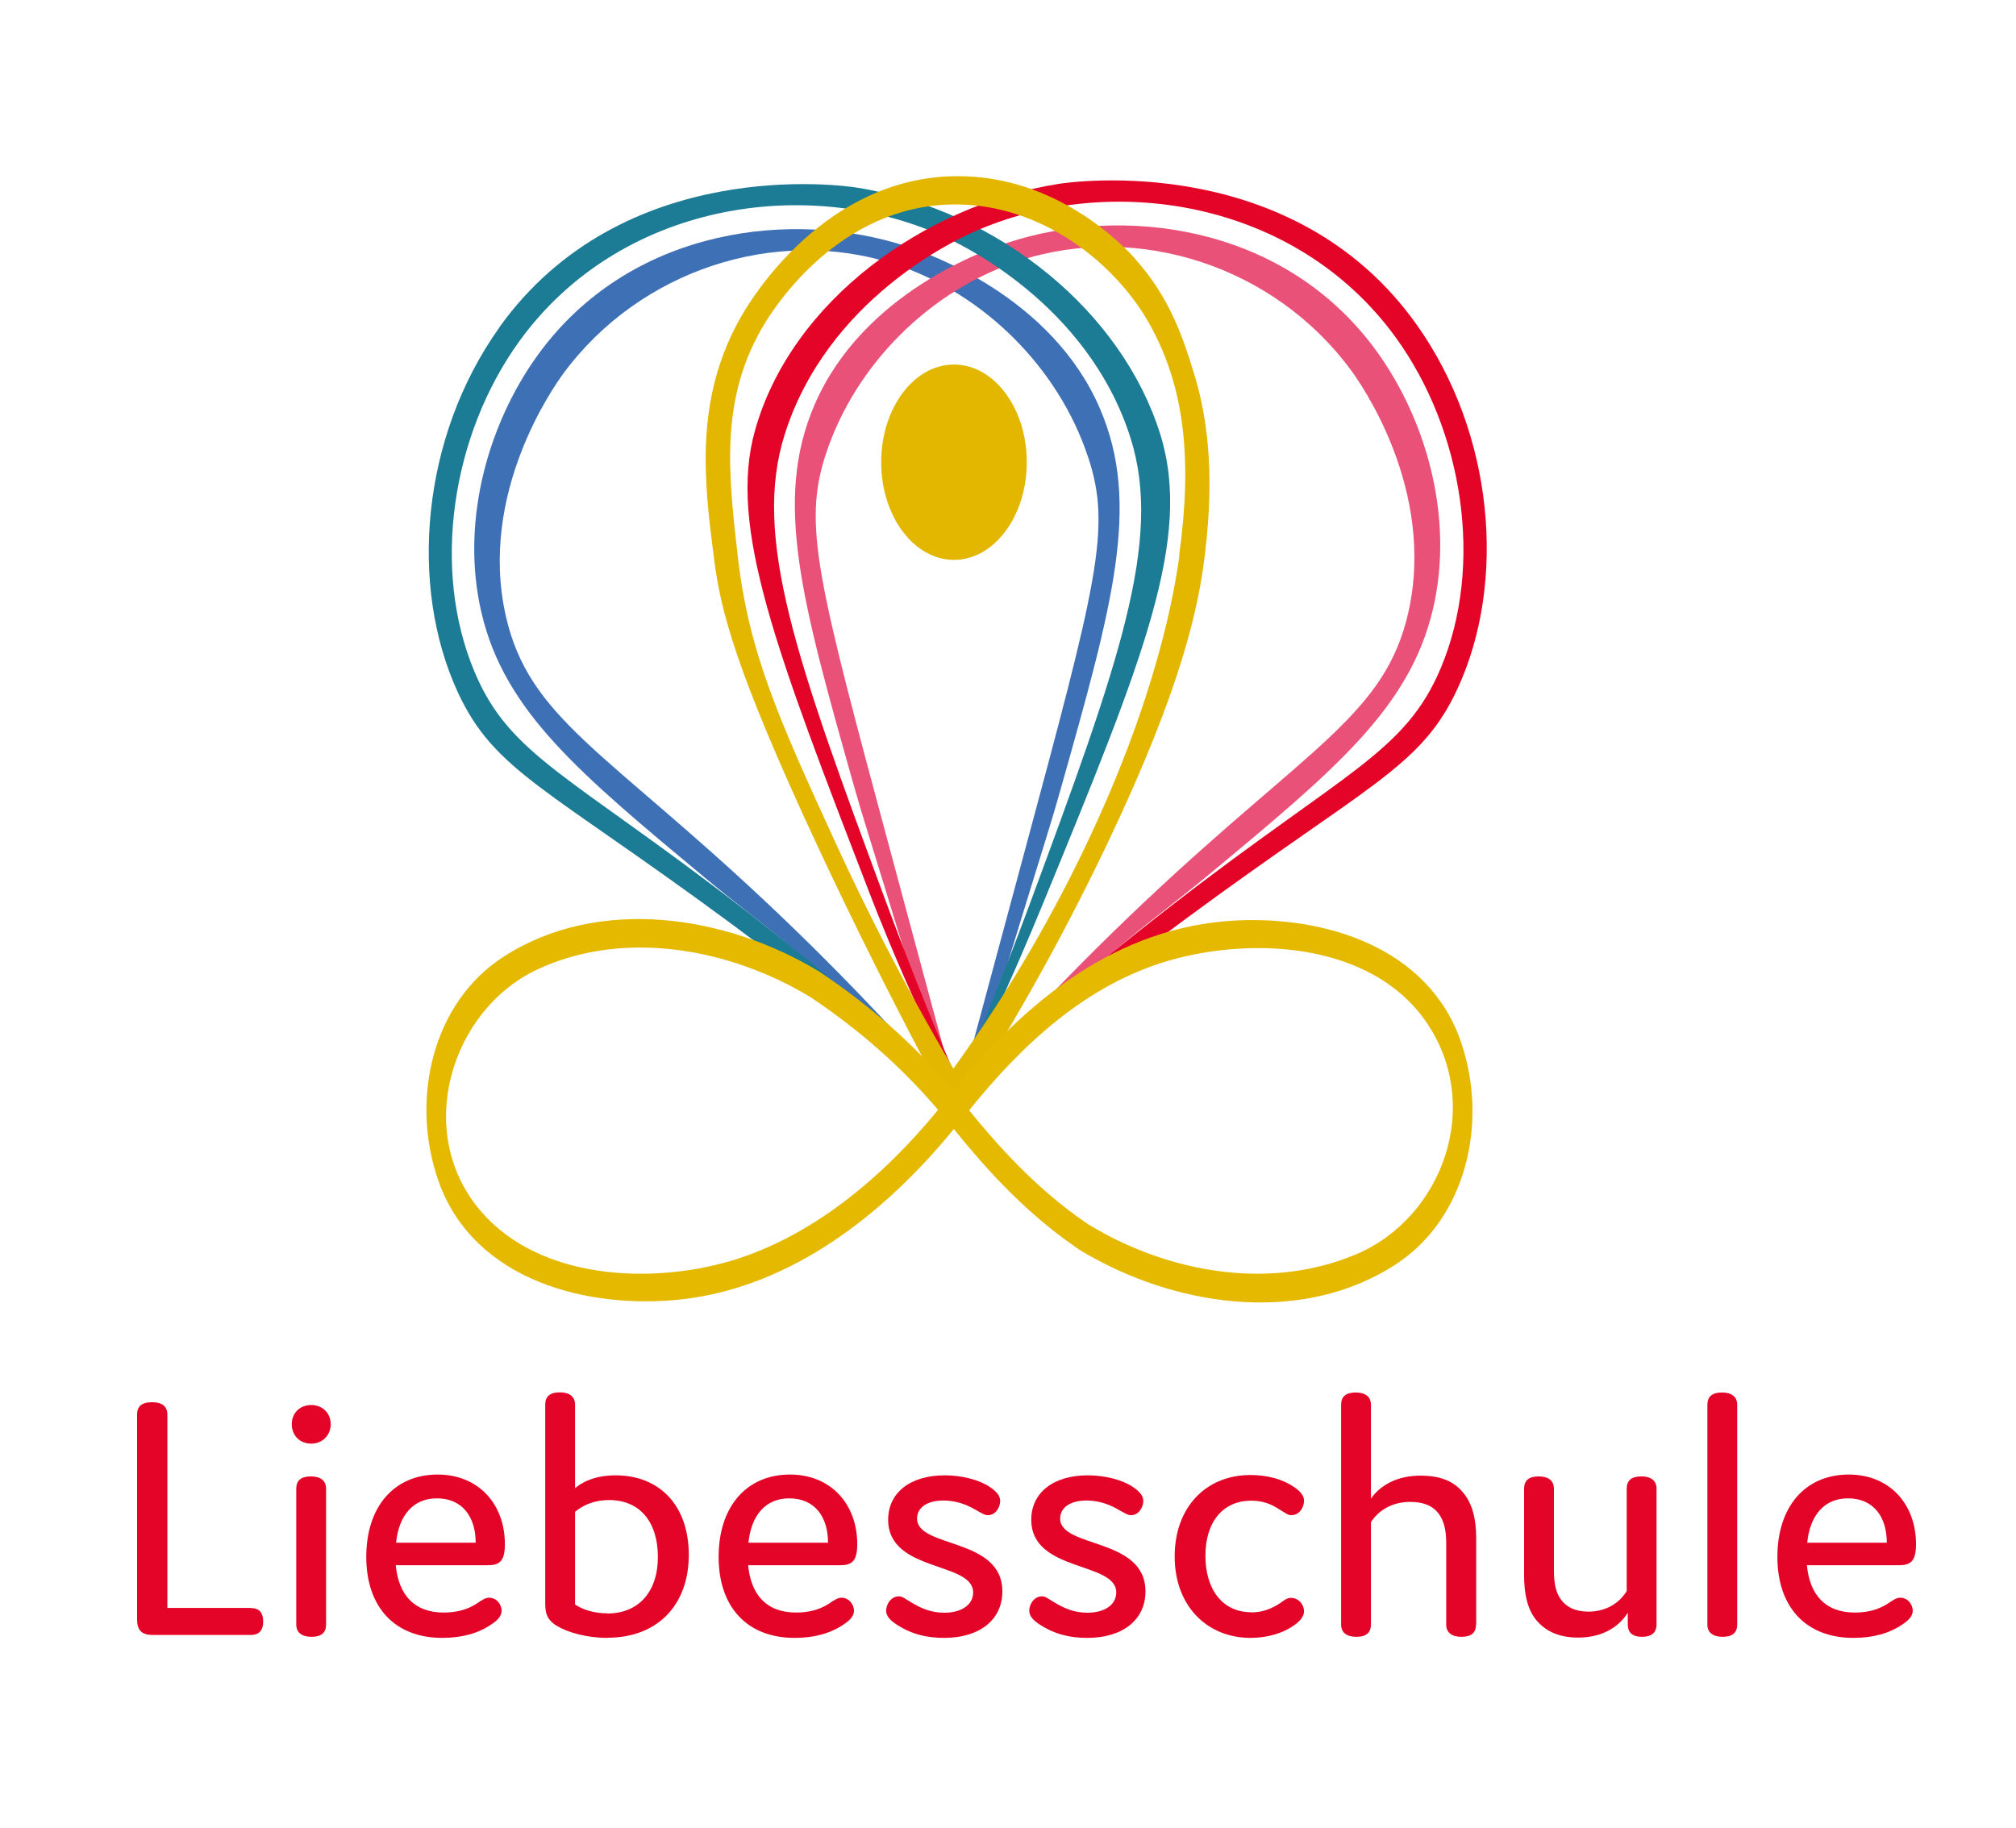
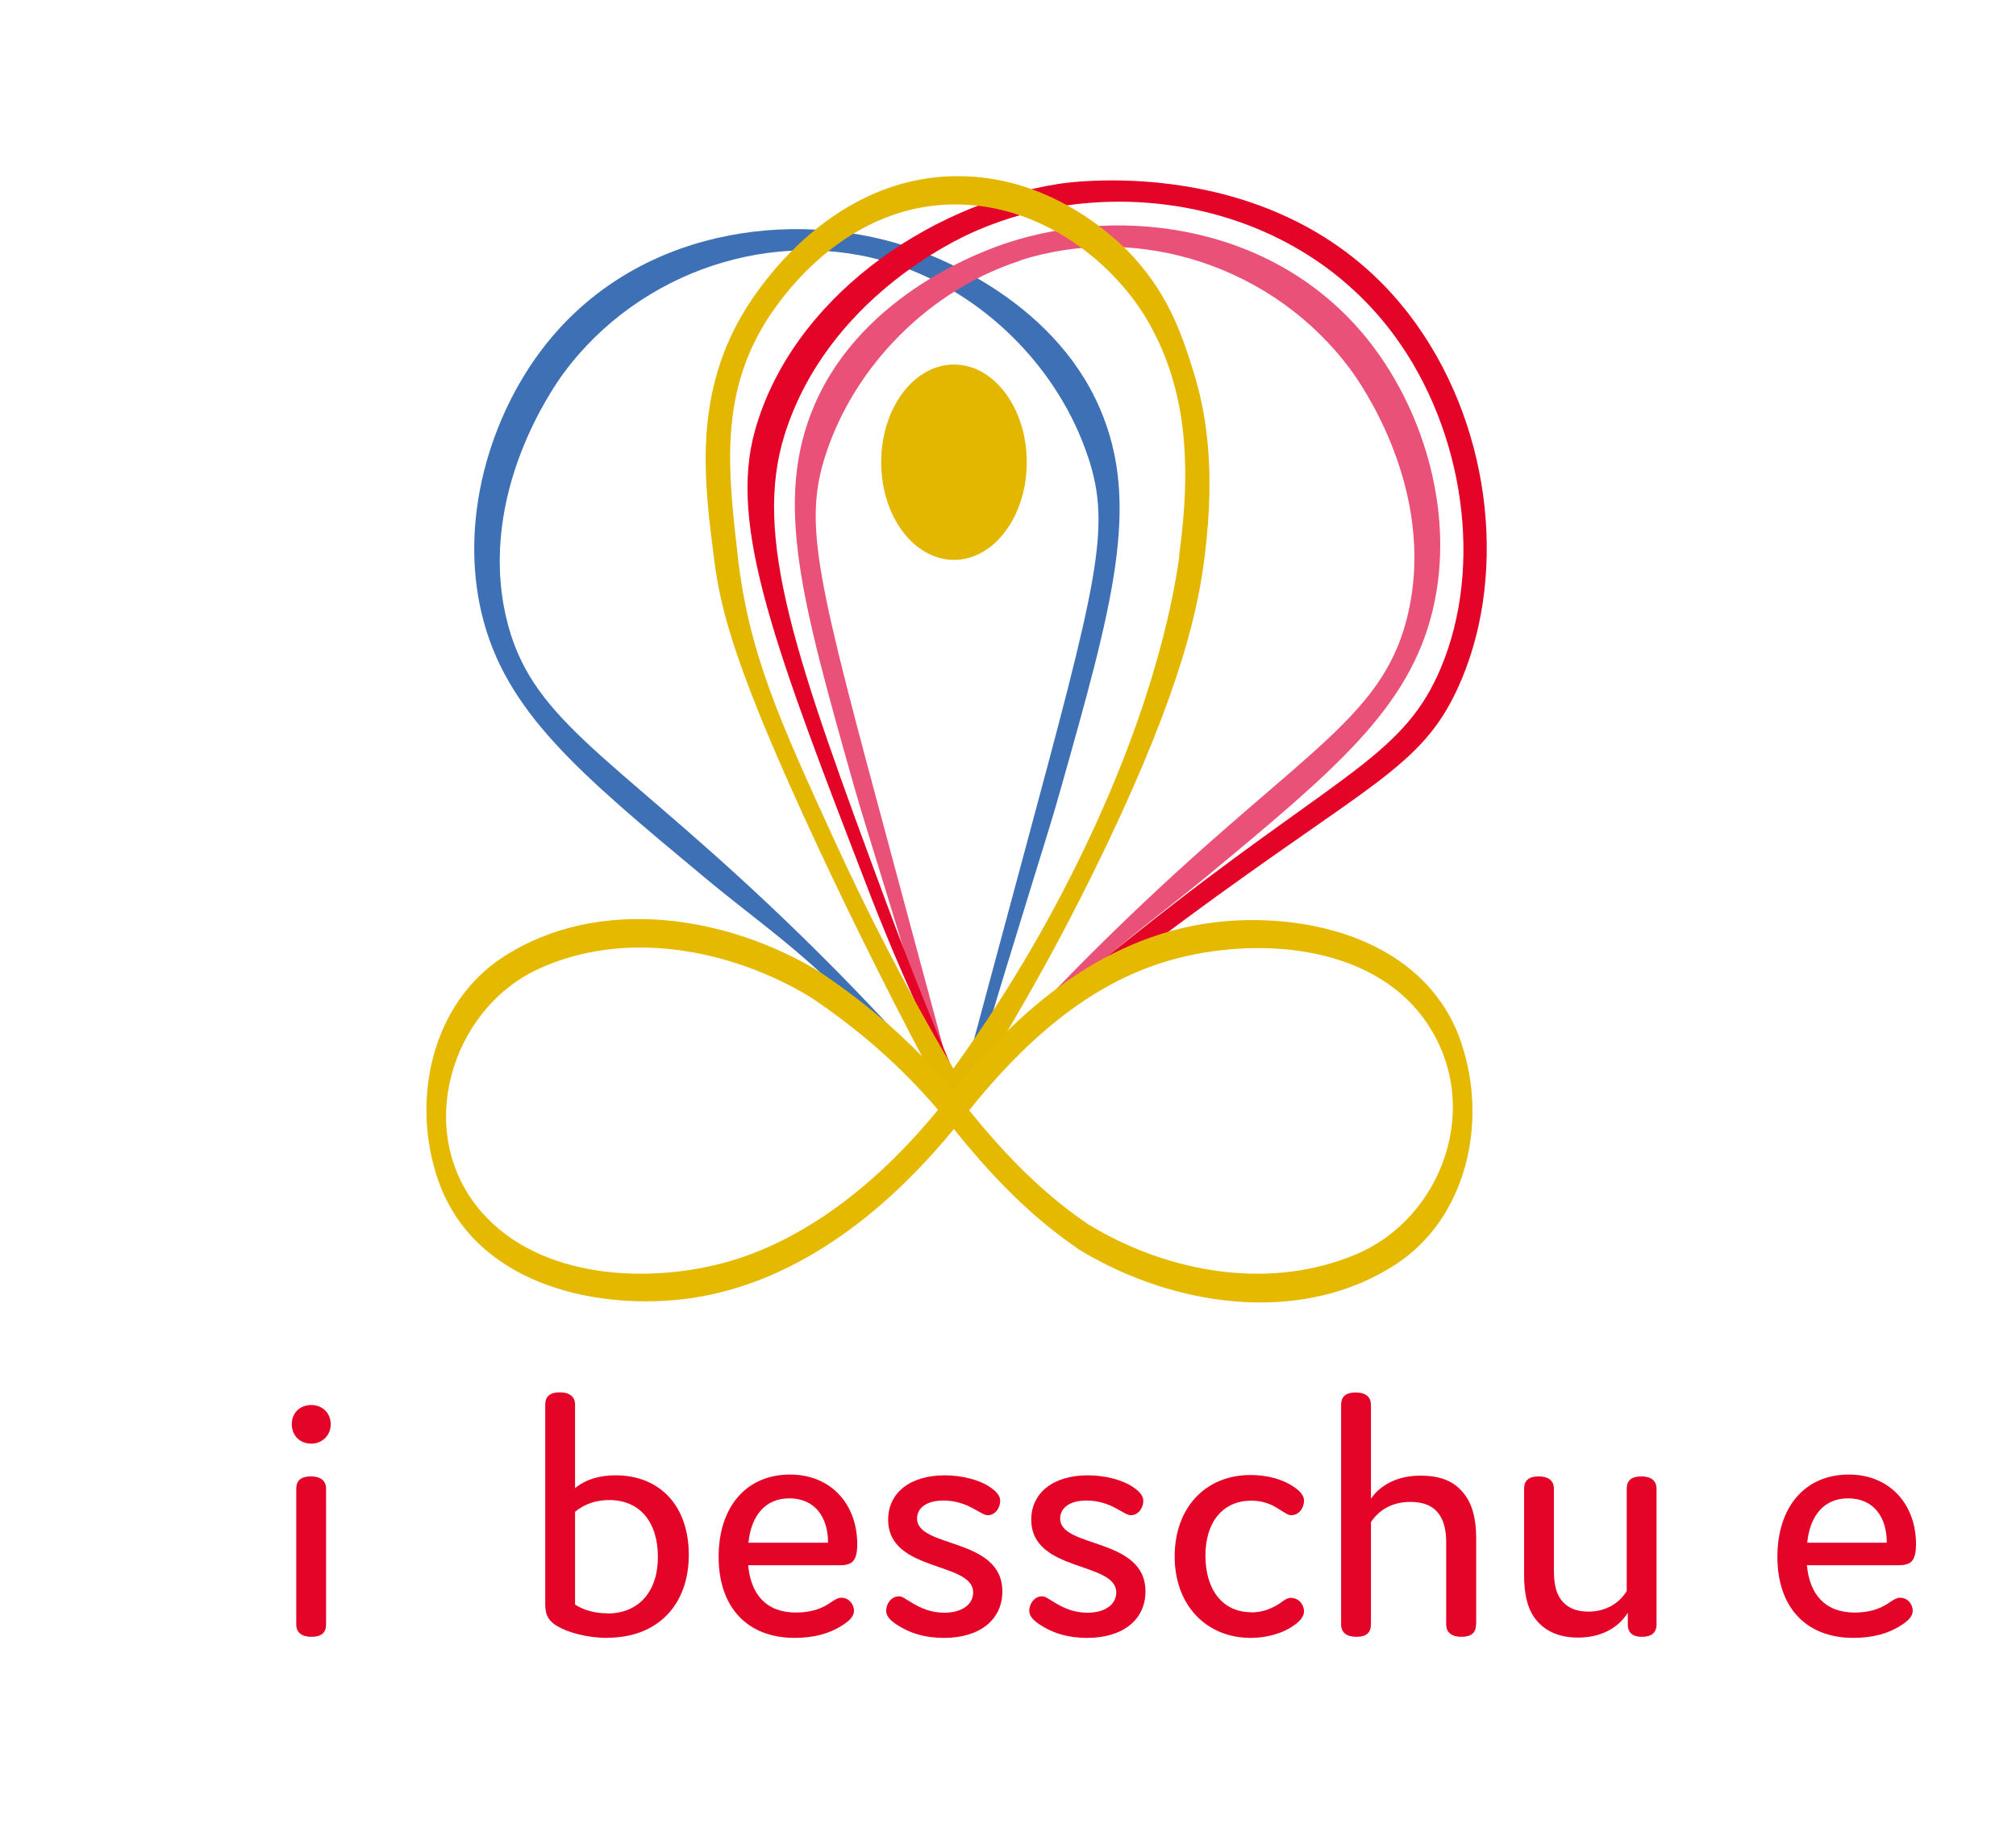
<svg xmlns="http://www.w3.org/2000/svg" id="Ebene_1" data-name="Ebene 1" viewBox="0 0 130.45 118.3">
  <defs>
    <style>
      .cls-1 {
        fill: #ea5178;
      }

      .cls-2 {
        fill: #e3b700;
      }

      .cls-3 {
        fill: #3e70b6;
      }

      .cls-4 {
        fill: #e5b900;
      }

      .cls-5 {
        fill: #1c7b95;
      }

      .cls-6 {
        fill: #e40428;
      }
    </style>
  </defs>
  <g>
    <path class="cls-3" d="M58.66,15.94c-7.36-2.41-17.52-1.2-23.5,6.55-3.49,4.53-5.43,11.14-4,17.18,1.5,6.37,6.33,10.37,14.49,17.16,3.68,3.06,6.53,4.86,10.76,9.42,2.52,2.71,4.39,5.17,5.59,6.85.68-2.37,1.72-5.92,3.03-10.21,2.72-8.89,2.95-9.49,3.61-11.85,3.36-11.9,5.2-18.42,2.53-24.61-3.13-7.26-11.1-10.03-12.51-10.49ZM70.41,29.58c1.53,4.62.58,8.1-4.24,26-.45,1.66-4.01,14.9-4.23,15.71-2.67-3.1-6.76-7.62-12.14-12.7-10.62-10.02-15.57-12.1-17.07-18.73-1.8-7.98,3.14-14.89,3.73-15.7,4.93-6.68,13.72-9.56,21.38-7.08,5.82,1.88,10.66,6.74,12.56,12.48Z" />
    <path class="cls-1" d="M52.71,26.19c-2.67,6.19-.83,12.71,2.53,24.61.67,2.36.9,2.95,3.61,11.85,1.31,4.29,2.35,7.84,3.03,10.21,1.2-1.68,3.06-4.13,5.59-6.85,4.23-4.56,7.08-6.36,10.76-9.42,8.16-6.78,12.99-10.79,14.49-17.16,1.43-6.04-.51-12.65-4-17.18-5.98-7.75-16.14-8.96-23.5-6.55-1.41.46-9.38,3.23-12.51,10.49ZM66.02,16.85c7.67-2.47,16.45.4,21.38,7.08.59.8,5.53,7.71,3.73,15.7-1.5,6.63-6.45,8.71-17.07,18.73-5.38,5.07-9.47,9.6-12.14,12.7-.22-.82-3.79-14.05-4.23-15.71-4.82-17.9-5.76-21.38-4.24-26,1.9-5.75,6.73-10.6,12.56-12.48Z" />
-     <path class="cls-5" d="M32.3,21.21c-5.03,7.06-5.86,16.7-2.67,23.6,2.37,5.11,5.75,6.15,17.68,14.96,6.38,4.71,11.35,8.8,14.43,11.41,1.5-3.02,3.6-7.45,5.84-12.93,6.4-15.6,9.59-23.39,7.5-30.14-2.43-7.82-10.31-14.49-19.64-15.97-.89-.14-15.15-2.15-23.15,9.07ZM66.6,58.59c-1.89,5.1-3.6,9.19-4.73,11.83-3.03-2.79-7.76-6.96-13.84-11.66-11.19-8.64-15.05-9.85-17.33-15.3-2.79-6.63-1.48-15.33,2.92-21.4,6.47-8.92,18.49-10.74,27.29-6.83,1.13.5,9.46,4.36,12.24,13.1,2.11,6.65-.75,14.61-6.55,30.26Z" />
    <path class="cls-6" d="M68.49,11.9c-8.6,1.36-17.29,7.55-19.64,15.97-1.74,6.21,1.34,14.19,7.5,30.14.39,1.02,1.64,4.16,3.14,7.42,1,2.17,1.93,4.02,2.71,5.51,3.08-2.6,8.05-6.69,14.43-11.41,11.93-8.81,15.32-9.85,17.68-14.96,3.2-6.9,2.37-16.54-2.67-23.6-8-11.22-22.26-9.21-23.15-9.07ZM50.78,28.1c2.77-8.75,11.1-12.6,12.24-13.1,8.8-3.91,20.82-2.08,27.29,6.83,4.4,6.07,5.71,14.77,2.92,21.4-2.29,5.45-6.15,6.66-17.33,15.3-6.08,4.7-10.8,8.87-13.84,11.66-1.13-2.63-2.84-6.73-4.73-11.83-5.8-15.64-8.66-23.6-6.55-30.26Z" />
  </g>
  <g>
    <ellipse class="cls-2" cx="61.73" cy="29.91" rx="4.71" ry="6.32" />
    <g>
      <path class="cls-2" d="M73.43,16.72c-.72-.79-5.03-5.38-11.57-5.32-8.48.08-13.22,7.91-13.83,8.96-3.16,5.41-2.46,10.89-1.82,15.84.42,3.25,1.3,6.99,6.71,18.59,2.12,4.54,5.05,10.53,8.83,17.47,4.47-6.87,7.66-12.97,9.88-17.62,4.94-10.36,5.93-15.47,6.33-18.71.72-5.81.03-9.44-.75-11.93-.65-2.08-1.49-4.74-3.79-7.28ZM76.32,35.93c-.29,2.12-1.38,9.06-6.2,19.08-1.78,3.7-4.46,8.65-8.43,14.14-3.36-5.71-5.82-10.69-7.54-14.43-3.77-8.21-5.71-12.51-6.42-18.8-.59-5.23-1.19-10.17,1.76-15,.71-1.16,4.86-7.6,12.18-7.69,5.84-.07,10.58,3.94,12.69,7.7.04.08.07.13.1.18,2.18,3.98,2.7,8.6,1.84,14.83Z" />
      <path class="cls-4" d="M94.55,67.46c-2.12-6.22-8.91-8.2-14.64-7.89-7.61.41-13.5,5.16-18.22,11.02-2.54-3.02-5.41-5.54-8.67-7.71-5.98-3.64-14.24-4.95-20.42-.98-4.64,2.98-6.06,9.26-4.24,14.49,2.29,6.56,9.81,8.36,15.77,7.69,7.06-.8,13.08-5.5,17.59-11.02,2.17,2.7,4.44,5.12,7.19,7.15.3.22.62.44.93.66.29.18.59.35.9.52,5.89,3.24,13.65,4.25,19.53.46,4.59-2.96,6.05-9.17,4.28-14.38ZM47.23,81.61c-5.11,1.49-12.26,1.22-16.09-3.2-4.42-5.11-1.97-13.03,3.6-15.66,5.64-2.66,12.54-1.36,17.71,1.78,3.08,2.06,5.83,4.45,8.25,7.29-3.55,4.34-8.17,8.24-13.47,9.79ZM87.67,81.2c-5.26,2.19-11.31,1.27-16.24-1.39-.34-.19-.68-.38-1.01-.58-.26-.18-.52-.36-.77-.54-2.65-1.94-4.85-4.26-6.94-6.84,3.47-4.32,7.63-8.15,12.93-9.69,5.32-1.54,12.96-1.2,16.56,3.85,3.87,5.45,1.15,12.84-4.52,15.19Z" />
    </g>
  </g>
  <g>
-     <path class="cls-6" d="M16.23,104.06c.53,0,.8.28.8.87s-.28.87-.8.87h-6.35c-.71,0-1.01-.3-1.01-1.01v-13.25c0-.53.3-.8.97-.8s.99.28.99.8v12.51h5.4Z" />
    <path class="cls-6" d="M20.14,93.42c-.74,0-1.26-.53-1.26-1.26s.53-1.24,1.26-1.24,1.26.53,1.26,1.24-.53,1.26-1.26,1.26ZM21.1,105.12c0,.53-.3.8-.94.8s-.99-.28-.99-.8v-8.78c0-.53.3-.8.94-.8s.99.28.99.8v8.78Z" />
-     <path class="cls-6" d="M32.46,104.22c0,.32-.21.6-.67.9-.85.58-1.91.87-3.17.87-3.08,0-4.92-2-4.92-5.24s1.79-5.33,4.62-5.33c2.64,0,4.35,1.91,4.35,4.51,0,1.22-.44,1.36-1.2,1.36h-5.86c.18,1.89,1.17,3.06,3.1,3.06.76,0,1.49-.16,2.12-.57.34-.23.58-.39.8-.39.55,0,.83.48.83.85ZM25.63,99.83h5.15c0-1.68-.87-2.87-2.51-2.87-1.52,0-2.46,1.08-2.64,2.87Z" />
    <path class="cls-6" d="M39.3,105.99c-1.31,0-2.55-.35-3.24-.76-.78-.46-.78-1.01-.78-1.59v-12.74c0-.53.3-.8.94-.8s.99.28.99.8v5.4c.69-.57,1.59-.83,2.62-.83,2.83,0,4.74,1.93,4.74,5.15s-2,5.36-5.27,5.36ZM39.3,104.41c2.02,0,3.27-1.4,3.27-3.66s-1.17-3.68-3.15-3.68c-.85,0-1.59.25-2.21.76v6c.55.37,1.31.57,2.09.57Z" />
    <path class="cls-6" d="M55.26,104.22c0,.32-.21.6-.67.9-.85.58-1.91.87-3.17.87-3.08,0-4.92-2-4.92-5.24s1.79-5.33,4.62-5.33c2.64,0,4.35,1.91,4.35,4.51,0,1.22-.44,1.36-1.2,1.36h-5.86c.18,1.89,1.17,3.06,3.1,3.06.76,0,1.49-.16,2.12-.57.34-.23.58-.39.8-.39.55,0,.83.48.83.85ZM48.43,99.83h5.15c0-1.68-.87-2.87-2.51-2.87-1.52,0-2.46,1.08-2.64,2.87Z" />
    <path class="cls-6" d="M57.47,98.34c0-1.72,1.4-2.87,3.66-2.87,1.08,0,2.21.28,2.9.74.48.32.69.6.69.92,0,.39-.28.92-.8.92-.21,0-.41-.14-.83-.37-.64-.37-1.31-.58-2.05-.58-1.08,0-1.7.48-1.7,1.17,0,1.93,5.52,1.2,5.52,4.71,0,1.84-1.47,3.01-3.77,3.01-1.15,0-2.14-.25-3.08-.87-.46-.3-.67-.57-.67-.9,0-.39.3-.92.83-.92.23,0,.39.16.76.37.71.44,1.36.69,2.18.69,1.1,0,1.86-.51,1.86-1.31,0-2.02-5.5-1.29-5.5-4.71Z" />
    <path class="cls-6" d="M66.73,98.34c0-1.72,1.4-2.87,3.66-2.87,1.08,0,2.21.28,2.9.74.48.32.69.6.69.92,0,.39-.28.92-.8.92-.21,0-.41-.14-.83-.37-.64-.37-1.31-.58-2.05-.58-1.08,0-1.7.48-1.7,1.17,0,1.93,5.52,1.2,5.52,4.71,0,1.84-1.47,3.01-3.77,3.01-1.15,0-2.14-.25-3.08-.87-.46-.3-.67-.57-.67-.9,0-.39.3-.92.83-.92.23,0,.39.16.76.37.71.44,1.36.69,2.18.69,1.1,0,1.86-.51,1.86-1.31,0-2.02-5.5-1.29-5.5-4.71Z" />
    <path class="cls-6" d="M80.97,104.34c.67,0,1.26-.21,1.82-.57.3-.21.48-.37.74-.37.51,0,.85.44.85.87,0,.34-.28.64-.57.85-.76.58-1.84.87-2.88.87-2.85,0-4.92-2.09-4.92-5.27s2.02-5.27,4.9-5.27c1.01,0,2.07.23,2.9.83.39.28.57.55.57.83,0,.44-.3.94-.83.94-.23,0-.39-.16-.76-.37-.53-.35-1.08-.57-1.82-.57-1.86,0-2.97,1.4-2.97,3.56s1.08,3.66,2.97,3.66Z" />
    <path class="cls-6" d="M95.51,105.12c0,.53-.3.8-.94.8s-.99-.28-.99-.8v-5.29c0-.69-.11-1.36-.46-1.84-.39-.55-1.01-.8-1.86-.8-1.22,0-2.07.57-2.55,1.31v6.62c0,.53-.3.8-.94.8s-.99-.28-.99-.8v-14.21c0-.53.3-.8.94-.8s.99.28.99.8v6.07c.6-.87,1.7-1.49,3.2-1.49s2.35.48,2.94,1.33c.44.62.67,1.54.67,2.71v5.59Z" />
    <path class="cls-6" d="M105.33,105.12v-.76c-.64,1.03-1.79,1.61-3.22,1.61-1.26,0-2.23-.44-2.85-1.33-.44-.64-.64-1.54-.64-2.71v-5.59c0-.53.3-.8.94-.8s.99.28.99.8v5.29c0,.69.09,1.38.44,1.86.37.51.94.8,1.79.8,1.01,0,1.93-.44,2.48-1.33v-6.62c0-.53.3-.8.94-.8s.99.28.99.8v8.78c0,.53-.32.8-.94.8-.67,0-.92-.32-.92-.8Z" />
-     <path class="cls-6" d="M112.41,105.12c0,.53-.3.8-.94.8s-.99-.28-.99-.8v-14.21c0-.53.3-.8.94-.8s.99.28.99.8v14.21Z" />
    <path class="cls-6" d="M123.77,104.22c0,.32-.21.6-.67.9-.85.58-1.91.87-3.17.87-3.08,0-4.92-2-4.92-5.24s1.79-5.33,4.62-5.33c2.64,0,4.35,1.91,4.35,4.51,0,1.22-.44,1.36-1.2,1.36h-5.86c.18,1.89,1.17,3.06,3.1,3.06.76,0,1.49-.16,2.12-.57.34-.23.58-.39.8-.39.55,0,.83.48.83.85ZM116.94,99.83h5.15c0-1.68-.87-2.87-2.51-2.87-1.52,0-2.46,1.08-2.64,2.87Z" />
  </g>
</svg>